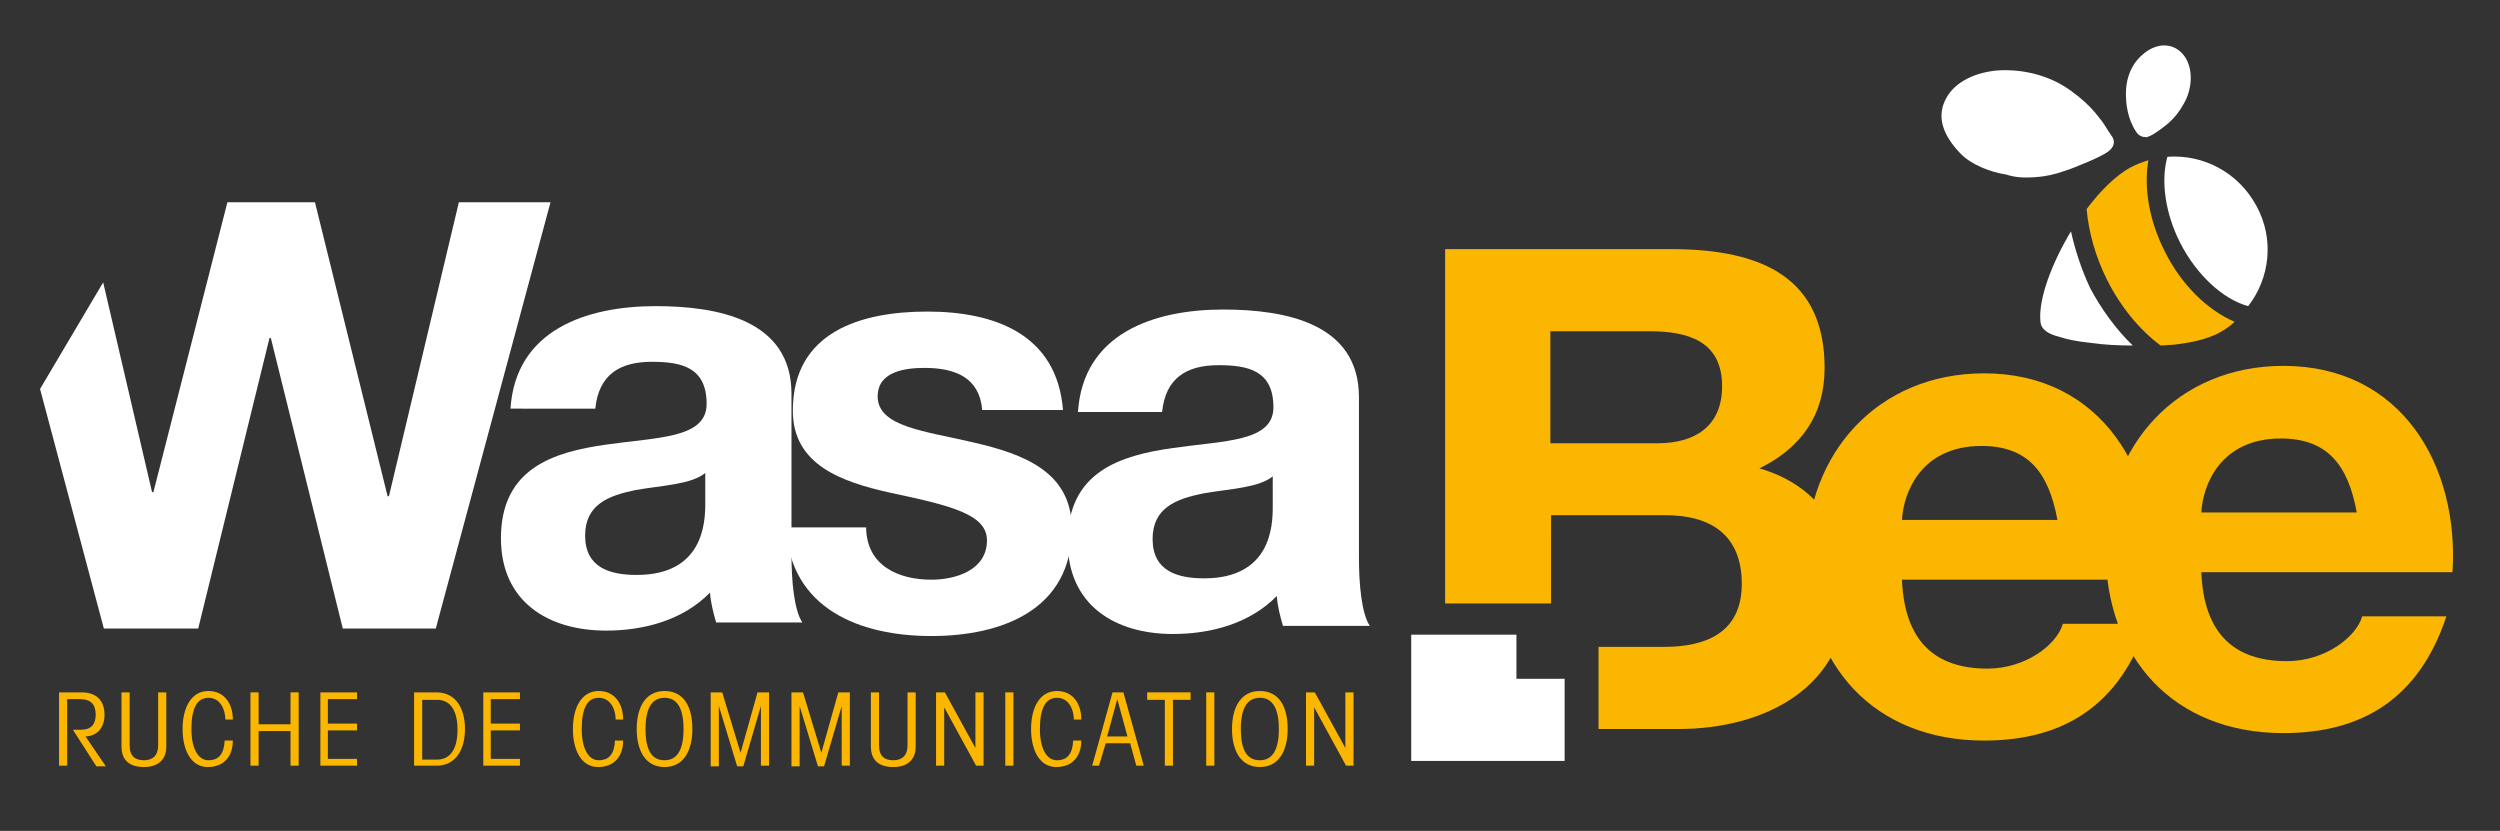
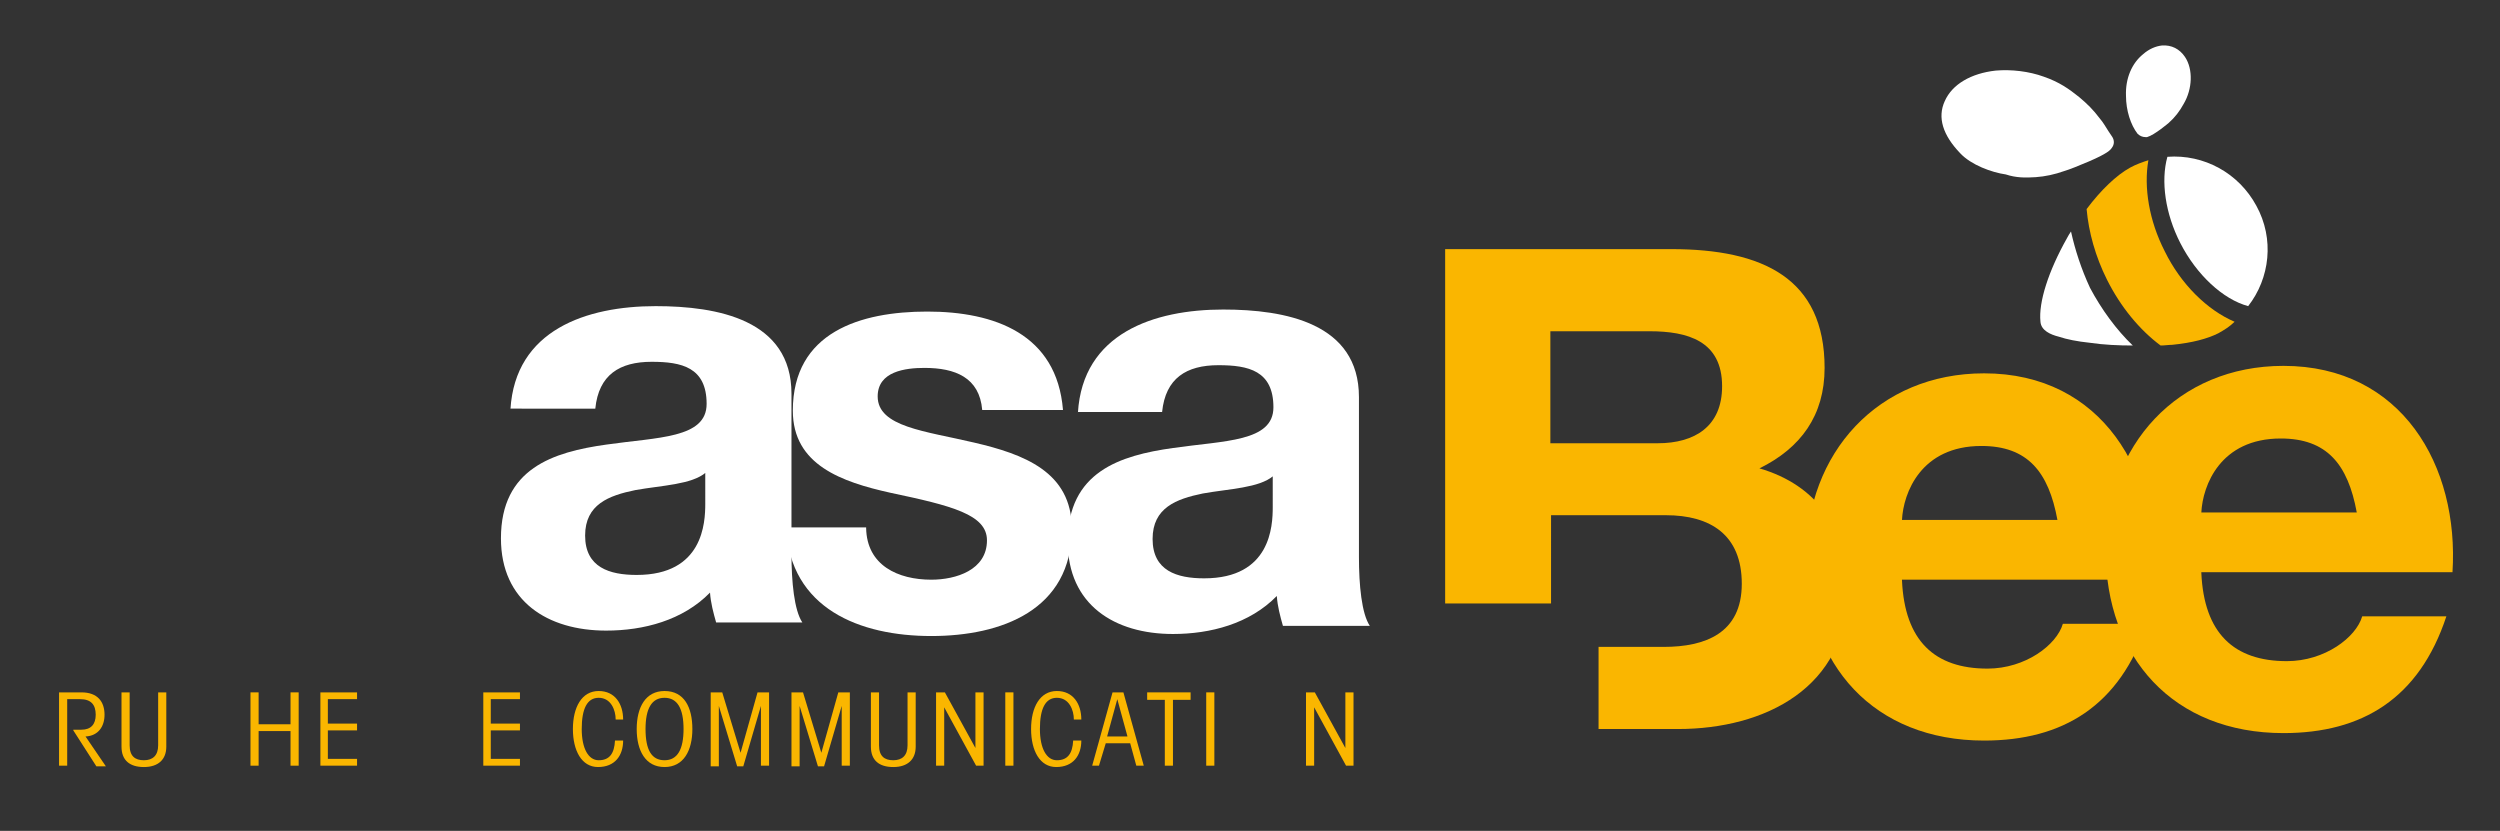
<svg xmlns="http://www.w3.org/2000/svg" version="1.1" id="Calque_1" x="0px" y="0px" viewBox="0 0 368.3 122.4" style="enable-background:new 0 0 368.3 122.4;" xml:space="preserve">
  <rect x="0" y="0" width="368.3" height="122.4" fill="#333333" stroke="none" />
  <style type="text/css">
	.st0{fill:#FAB600;}
	.st1{fill:#FFFFFF;}
</style>
  <g>
    <g>
      <path class="st0" d="M324.3,84.4c0.4,8.9,4.8,13,12.6,13c5.6,0,10.2-3.5,11.1-6.6h12.4c-4,12.1-12.4,17.2-24,17.2    c-16.2,0-26.2-11.1-26.2-27c0-15.4,10.6-27.1,26.2-27.1c17.4,0,25.9,14.7,24.9,30.4H324.3z M347.2,75.5    c-1.3-7.1-4.4-10.9-11.2-10.9c-8.9,0-11.5,6.9-11.7,10.9H347.2z" />
      <path class="st0" d="M280.2,85.5c0.4,8.9,4.8,13,12.6,13c5.6,0,10.2-3.5,11.1-6.6h12.4c-4,12.1-12.4,17.2-24,17.2    c-16.2,0-26.2-11.1-26.2-27c0-15.4,10.6-27.1,26.2-27.1c17.4,0,25.9,14.7,24.9,30.4H280.2z M303.1,76.6    c-1.3-7.1-4.4-10.9-11.2-10.9c-8.9,0-11.5,6.9-11.7,10.9H303.1z" />
    </g>
    <g>
      <path class="st0" d="M8.7,102H12c2.4,0,3.4,1.4,3.4,3.3c0,1.7-0.9,3.1-2.8,3.2l3,4.4h-1.4l-3.4-5.3v-0.1H12c1.4,0,2.1-0.8,2.1-2.2    c0-1.5-0.7-2.3-2.3-2.3H9.9v9.8H8.7V102z" />
      <path class="st0" d="M19.1,102v7.8c0,1.6,0.8,2.2,2.1,2.2c1.3,0,2.1-0.7,2.1-2.2V102h1.2v8c0,1.9-1.2,3-3.3,3c-2.1,0-3.3-1-3.3-3    v-8H19.1z" />
-       <path class="st0" d="M33.2,106c0-1.4-0.7-3.2-2.5-3.2c-1.7,0-2.5,1.6-2.5,4.6c0,2.9,1,4.6,2.5,4.6c1.6,0,2.3-1,2.4-2.9h1.2    c0,2.2-1.2,3.9-3.7,3.9c-2.4,0-3.7-2.4-3.7-5.6c0-3.2,1.3-5.6,3.8-5.6c2.4,0,3.6,1.9,3.6,4.2H33.2z" />
      <path class="st0" d="M36.9,112.8V102h1.2v4.7h4.7V102h1.2v10.8h-1.2v-5.1h-4.7v5.1H36.9z" />
      <path class="st0" d="M47.2,112.8V102h5.4v1h-4.3v3.6h4.3v1h-4.3v4.2h4.3v1H47.2z" />
-       <path class="st0" d="M61,102h3.3c2.8,0,4.2,2.3,4.2,5.4c0,3.1-1.4,5.4-4.2,5.4H61V102z M62.2,111.9h2.2c1.9,0,3-1.5,3-4.4    s-1.1-4.4-3-4.4h-2.2V111.9z" />
      <path class="st0" d="M71.2,112.8V102h5.4v1h-4.3v3.6h4.3v1h-4.3v4.2h4.3v1H71.2z" />
      <path class="st0" d="M90.7,106c0-1.4-0.7-3.2-2.5-3.2c-1.7,0-2.5,1.6-2.5,4.6c0,2.9,1,4.6,2.5,4.6c1.6,0,2.3-1,2.4-2.9h1.2    c0,2.2-1.2,3.9-3.7,3.9c-2.4,0-3.7-2.4-3.7-5.6c0-3.2,1.3-5.6,3.8-5.6c2.4,0,3.6,1.9,3.6,4.2H90.7z" />
      <path class="st0" d="M102,107.4c0,3.2-1.3,5.6-4.1,5.6c-2.8,0-4.1-2.4-4.1-5.6c0-3.2,1.3-5.6,4.1-5.6    C100.8,101.8,102,104.2,102,107.4z M95.1,107.4c0,3.1,0.9,4.6,2.8,4.6c1.9,0,2.8-1.6,2.8-4.6c0-3-0.9-4.6-2.8-4.6    C96,102.8,95.1,104.4,95.1,107.4z" />
      <path class="st0" d="M104.7,112.8V102h1.7l2.7,8.9h0l2.5-8.9h1.7v10.8h-1.2V104h0l-2.6,8.9h-0.9l-2.7-8.9h0v8.9H104.7z" />
      <path class="st0" d="M116.6,112.8V102h1.7l2.7,8.9h0l2.5-8.9h1.7v10.8h-1.2V104h0l-2.6,8.9h-0.9l-2.7-8.9h0v8.9H116.6z" />
      <path class="st0" d="M129.5,102v7.8c0,1.6,0.8,2.2,2.1,2.2c1.3,0,2.1-0.7,2.1-2.2V102h1.2v8c0,1.9-1.2,3-3.3,3c-2.1,0-3.3-1-3.3-3    v-8H129.5z" />
      <path class="st0" d="M137.9,112.8V102h1.3l4.5,8.2h0V102h1.2v10.8h-1.1l-4.7-8.6h0v8.6H137.9z" />
      <path class="st0" d="M148.1,112.8V102h1.2v10.8H148.1z" />
      <path class="st0" d="M158.2,106c0-1.4-0.7-3.2-2.5-3.2c-1.7,0-2.5,1.6-2.5,4.6c0,2.9,1,4.6,2.5,4.6c1.6,0,2.3-1,2.4-2.9h1.2    c0,2.2-1.2,3.9-3.7,3.9c-2.4,0-3.7-2.4-3.7-5.6c0-3.2,1.3-5.6,3.8-5.6c2.4,0,3.6,1.9,3.6,4.2H158.2z" />
      <path class="st0" d="M161.9,112.8h-1l3-10.8h1.6l3,10.8h-1.1l-0.9-3.3h-3.6L161.9,112.8z M166.1,108.5l-1.5-5.5h0l-1.5,5.5H166.1z    " />
      <path class="st0" d="M169.1,102h6.3v1.1h-2.6v9.7h-1.2v-9.7h-2.6V102z" />
      <path class="st0" d="M177.7,112.8V102h1.2v10.8H177.7z" />
-       <path class="st0" d="M189.7,107.4c0,3.2-1.3,5.6-4.1,5.6c-2.8,0-4.1-2.4-4.1-5.6c0-3.2,1.3-5.6,4.1-5.6    C188.5,101.8,189.7,104.2,189.7,107.4z M182.8,107.4c0,3.1,0.9,4.6,2.8,4.6s2.8-1.6,2.8-4.6c0-3-0.9-4.6-2.8-4.6    S182.8,104.4,182.8,107.4z" />
      <path class="st0" d="M192.4,112.8V102h1.3l4.5,8.2h0V102h1.2v10.8h-1.1l-4.7-8.6h0v8.6H192.4z" />
    </g>
    <g>
      <path class="st1" d="M299.9,26.1c1.4-0.1,2.8-0.4,4.2-0.9c0.7-0.2,2.2-0.8,3.6-1.4c2.8-1.2,3.2-1.7,3.4-2c0.4-0.5,0.4-1.1,0.1-1.6    c-0.2-0.3-0.4-0.6-0.6-0.9c-0.4-0.6-0.7-1.2-1.3-1.9c-0.9-1.2-1.8-2.1-3-3.1c-1.5-1.2-2.9-2.2-5.2-3c-2.2-0.8-4.8-1.1-7.1-0.9    c-3.6,0.4-6.4,2-7.5,4.5c-1.1,2.4-0.3,5,2.3,7.7c1.6,1.7,4.6,2.8,6.7,3.1C297,26.2,298.4,26.2,299.9,26.1L299.9,26.1z" />
      <path class="st1" d="M316.1,20.2c0.1,0,0.1,0,0.2,0c1.1-0.3,3.2-2.1,3.2-2.1c0.9-0.8,1.6-1.7,2.2-2.8c1.3-2.2,1.4-5.1,0.2-6.9    c-0.8-1.2-2-1.8-3.4-1.7c-0.9,0.1-1.9,0.5-2.8,1.3c-1.6,1.3-2.6,3.5-2.5,6.1c0,2.2,0.7,4.3,1.7,5.6    C315.2,20,315.6,20.2,316.1,20.2z" />
      <path class="st1" d="M332.4,30.3c-2.6-4.8-7.7-7.6-13.1-7.2c-1,3.6-0.3,8.4,1.9,12.7c2.4,4.7,6.3,8.3,10,9.3    C334.4,41,335.1,35.2,332.4,30.3z" />
      <path class="st0" d="M318.9,37c-2.3-4.5-3.1-9.4-2.4-13.4c-0.9,0.3-1.8,0.6-2.7,1.1c-2,1.1-4.3,3.3-6.4,6.1c0.3,3.4,1.3,7,3,10.4    c2,4,4.8,7.4,7.9,9.7c0.6,0,1.2-0.1,1.7-0.1c3-0.3,5.2-0.9,6.8-1.7c0.9-0.5,1.7-1,2.4-1.7C325.2,45.7,321.3,41.9,318.9,37z" />
      <path class="st1" d="M305.1,34.1c-0.2,0.3-0.4,0.6-0.6,1c-2.7,4.8-4.2,9.4-3.9,12.3c0.1,1.3,1.5,1.9,2.7,2.2    c1.2,0.4,2.7,0.7,4.6,0.9c2,0.3,4.2,0.4,6.3,0.4c-2.4-2.3-4.6-5.3-6.3-8.5C306.6,39.6,305.7,36.8,305.1,34.1z" />
    </g>
    <path class="st1" d="M75.2,60.3c0.7-11.7,11.2-15.2,21.4-15.2c9.1,0,20,2,20,12.9v23.6c0,4.1,0.4,8.3,1.6,10.1h-12.7   c-0.4-1.4-0.8-2.9-0.9-4.4c-4,4.1-9.8,5.6-15.3,5.6c-8.6,0-15.5-4.3-15.5-13.6c0-10.3,7.7-12.7,15.5-13.8c7.6-1.1,14.8-0.9,14.8-6   c0-5.4-3.7-6.2-8.1-6.2c-4.7,0-7.8,1.9-8.3,6.9H75.2z M104,69.6c-2.1,1.8-6.5,1.9-10.4,2.6c-3.9,0.8-7.4,2.1-7.4,6.7   c0,4.7,3.6,5.8,7.6,5.8c9.8,0,10.1-7.7,10.1-10.5V69.6z" />
    <path class="st1" d="M127.6,77.8c0.1,5.5,4.7,7.6,9.6,7.6c3.6,0,8.2-1.4,8.2-5.8c0-3.8-5.2-5.1-14.2-7c-7.2-1.6-14.4-4.1-14.4-12.1   c0-11.6,10-14.6,19.8-14.6c9.9,0,19.1,3.3,20,14.5h-11.9c-0.4-4.8-4-6.2-8.5-6.2c-2.8,0-6.9,0.5-6.9,4.2c0,4.5,7,5.1,14.2,6.8   c7.3,1.7,14.4,4.3,14.4,12.7c0,12-10.4,15.8-20.7,15.8c-10.5,0-20.8-4-21.4-16H127.6z" />
    <path class="st1" d="M158.8,60.8c0.7-11.7,11.2-15.2,21.4-15.2c9.1,0,20,2,20,12.9v23.6c0,4.1,0.4,8.3,1.6,10.1H189   c-0.4-1.4-0.8-2.9-0.9-4.4c-4,4.1-9.8,5.6-15.3,5.6c-8.6,0-15.5-4.3-15.5-13.6c0-10.3,7.7-12.7,15.5-13.8c7.6-1.1,14.8-0.9,14.8-6   c0-5.4-3.7-6.2-8.1-6.2c-4.7,0-7.8,1.9-8.3,6.9H158.8z M187.6,70.1c-2.1,1.8-6.5,1.9-10.4,2.6c-3.9,0.8-7.4,2.1-7.4,6.7   c0,4.7,3.6,5.8,7.6,5.8c9.8,0,10.1-7.7,10.1-10.5V70.1z" />
    <g>
-       <polygon class="st1" points="67.6,29.8 57.3,73.1 57.1,73.1 46.4,29.8 33.5,29.8 22.6,72.5 22.4,72.5 15.2,41.6 5.9,57.3     15.3,92.6 29.2,92.6 39.7,49.8 39.9,49.8 50.5,92.6 64.2,92.6 81.1,29.8   " />
-     </g>
+       </g>
    <g>
      <path class="st0" d="M259.2,69c6.1-3,9.6-7.8,9.6-14.8c0-13.2-9.1-17.5-22.6-17.5h-33.3v52.2h15.6V75.9h16.9    c6.6,0,11.2,2.9,11.2,10.1c0,7.3-5.4,9.3-11.5,9.3h-9.6v12.1h11.7c12.8,0,25-6.1,25-20.5C272.2,78.1,267.8,71.5,259.2,69z     M244.2,65.3h-15.8V48.8H243c5.6,0,10.7,1.4,10.7,8.1C253.7,62.8,249.7,65.3,244.2,65.3z" />
-       <polygon class="st1" points="223.4,100 223.4,93.5 207.9,93.5 207.9,112.1 230.5,112.1 230.5,100   " />
    </g>
  </g>
</svg>